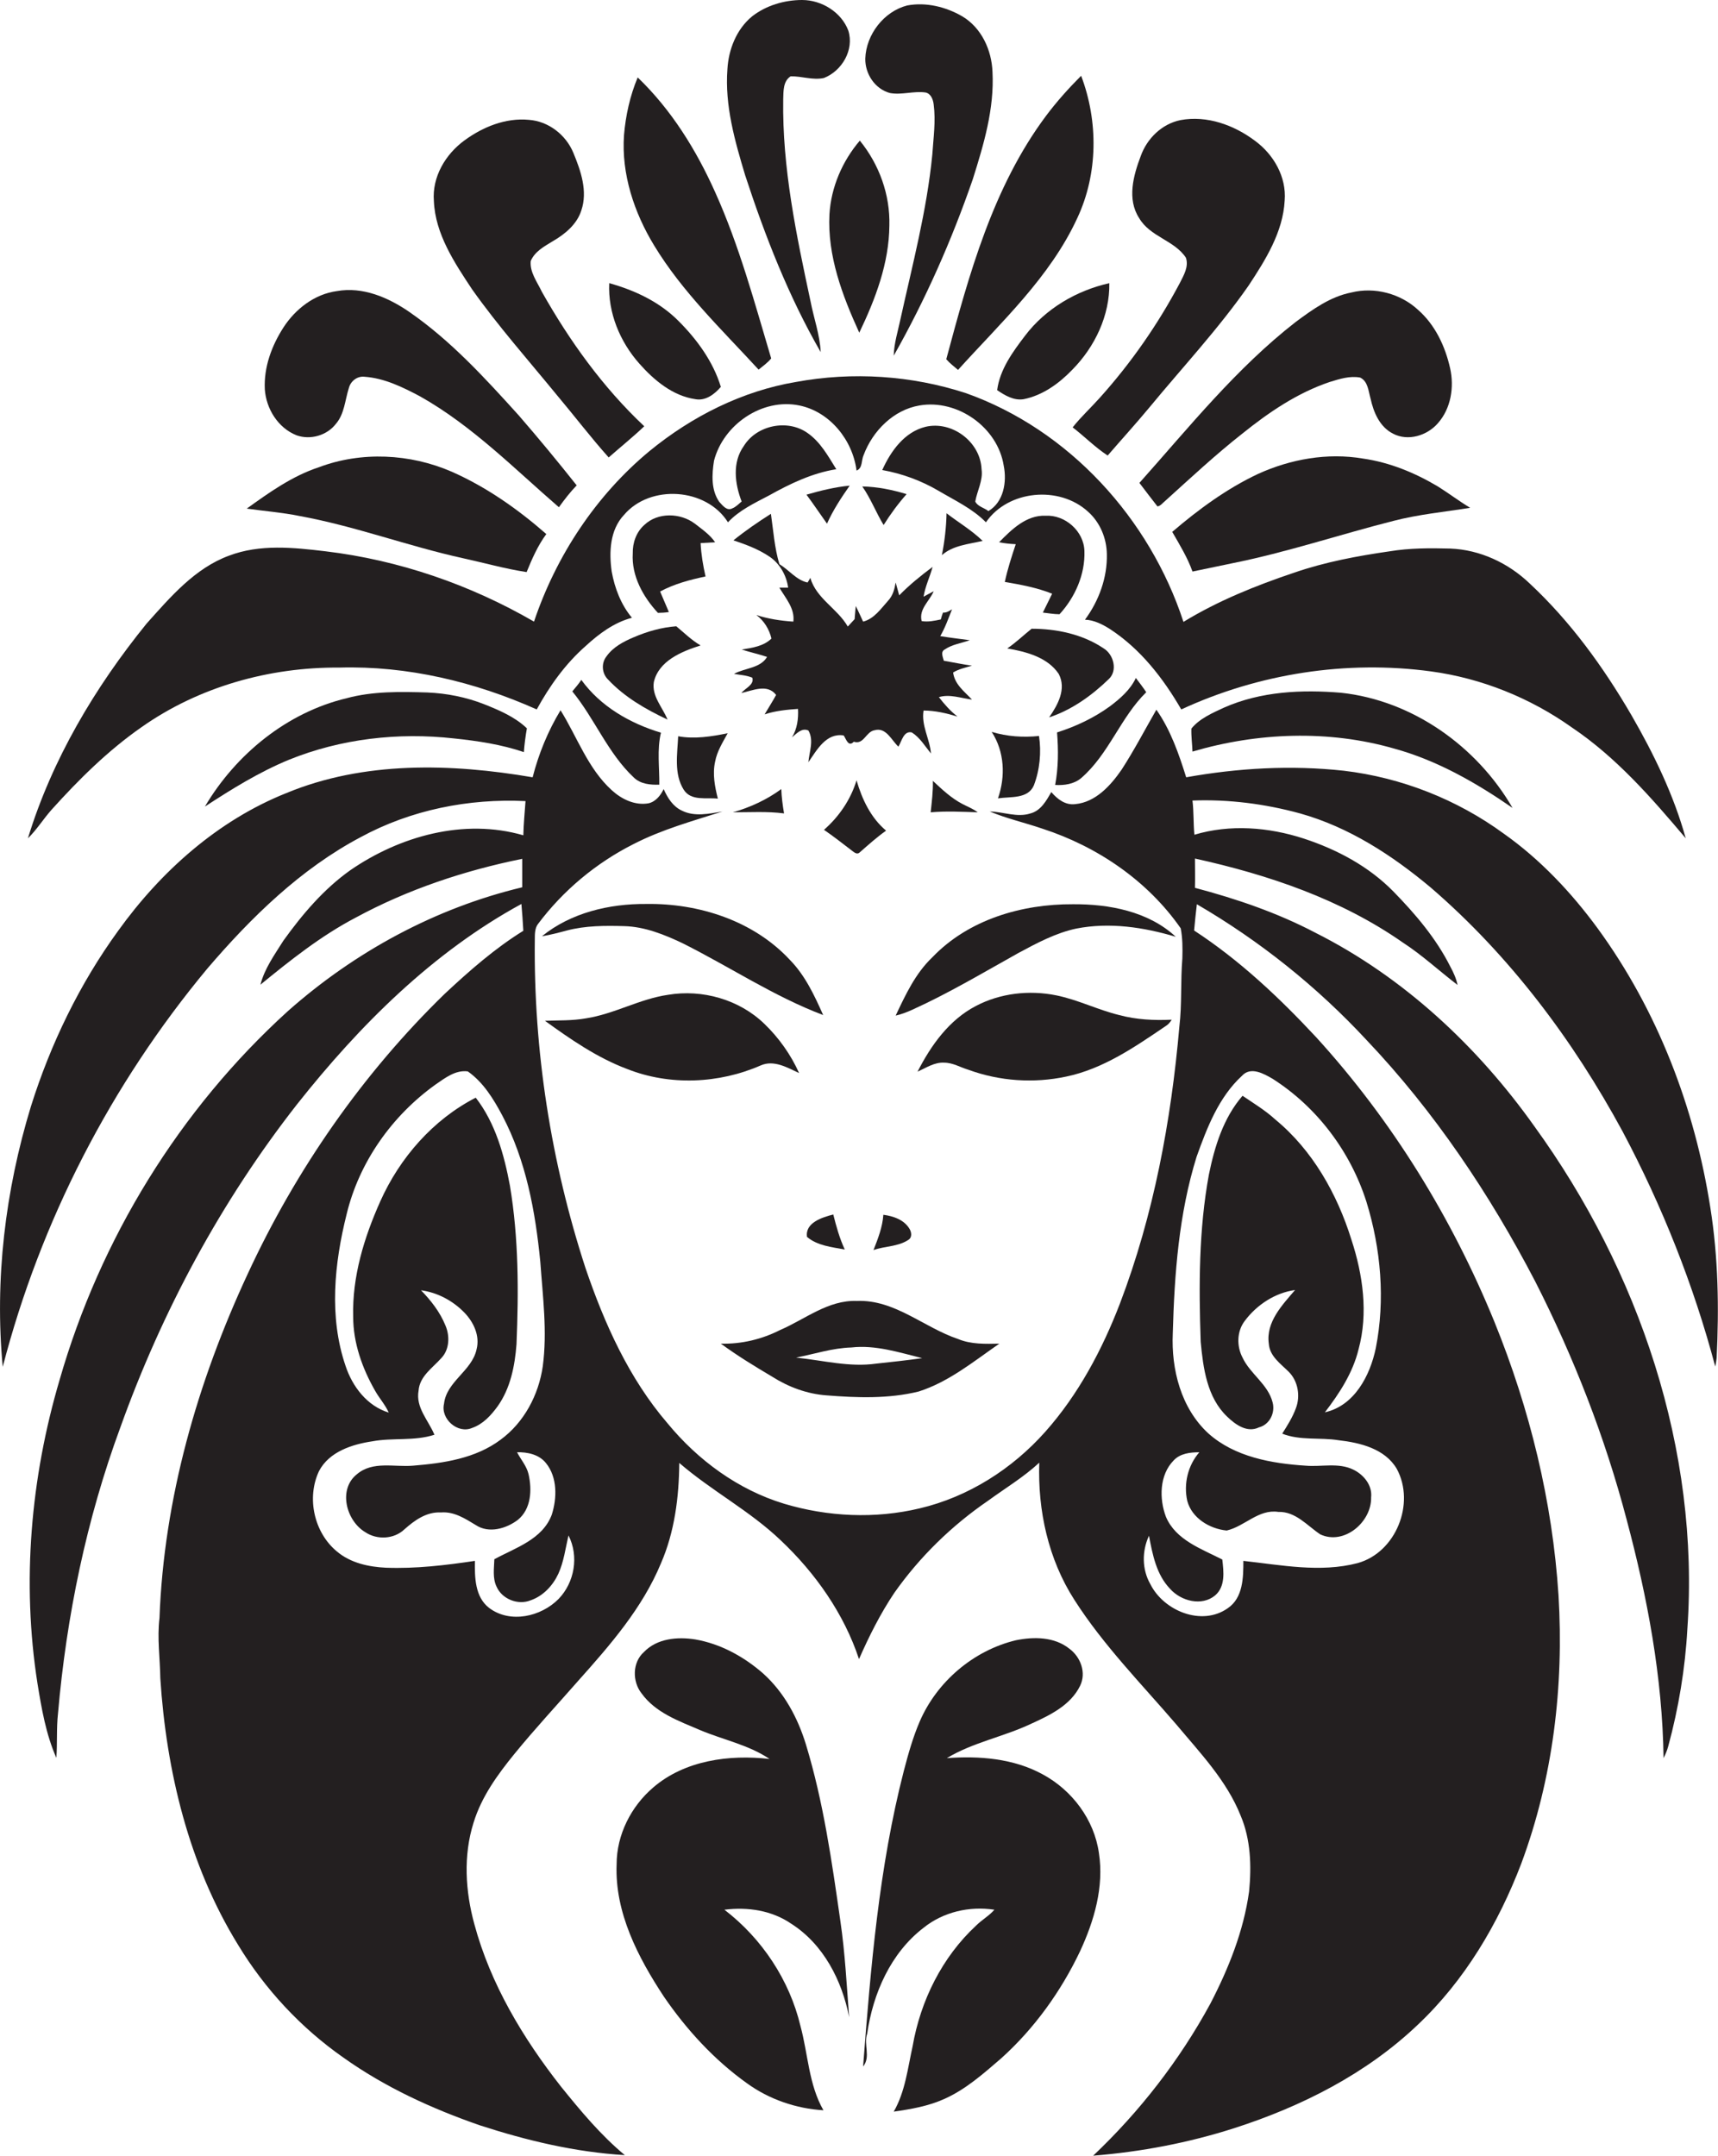
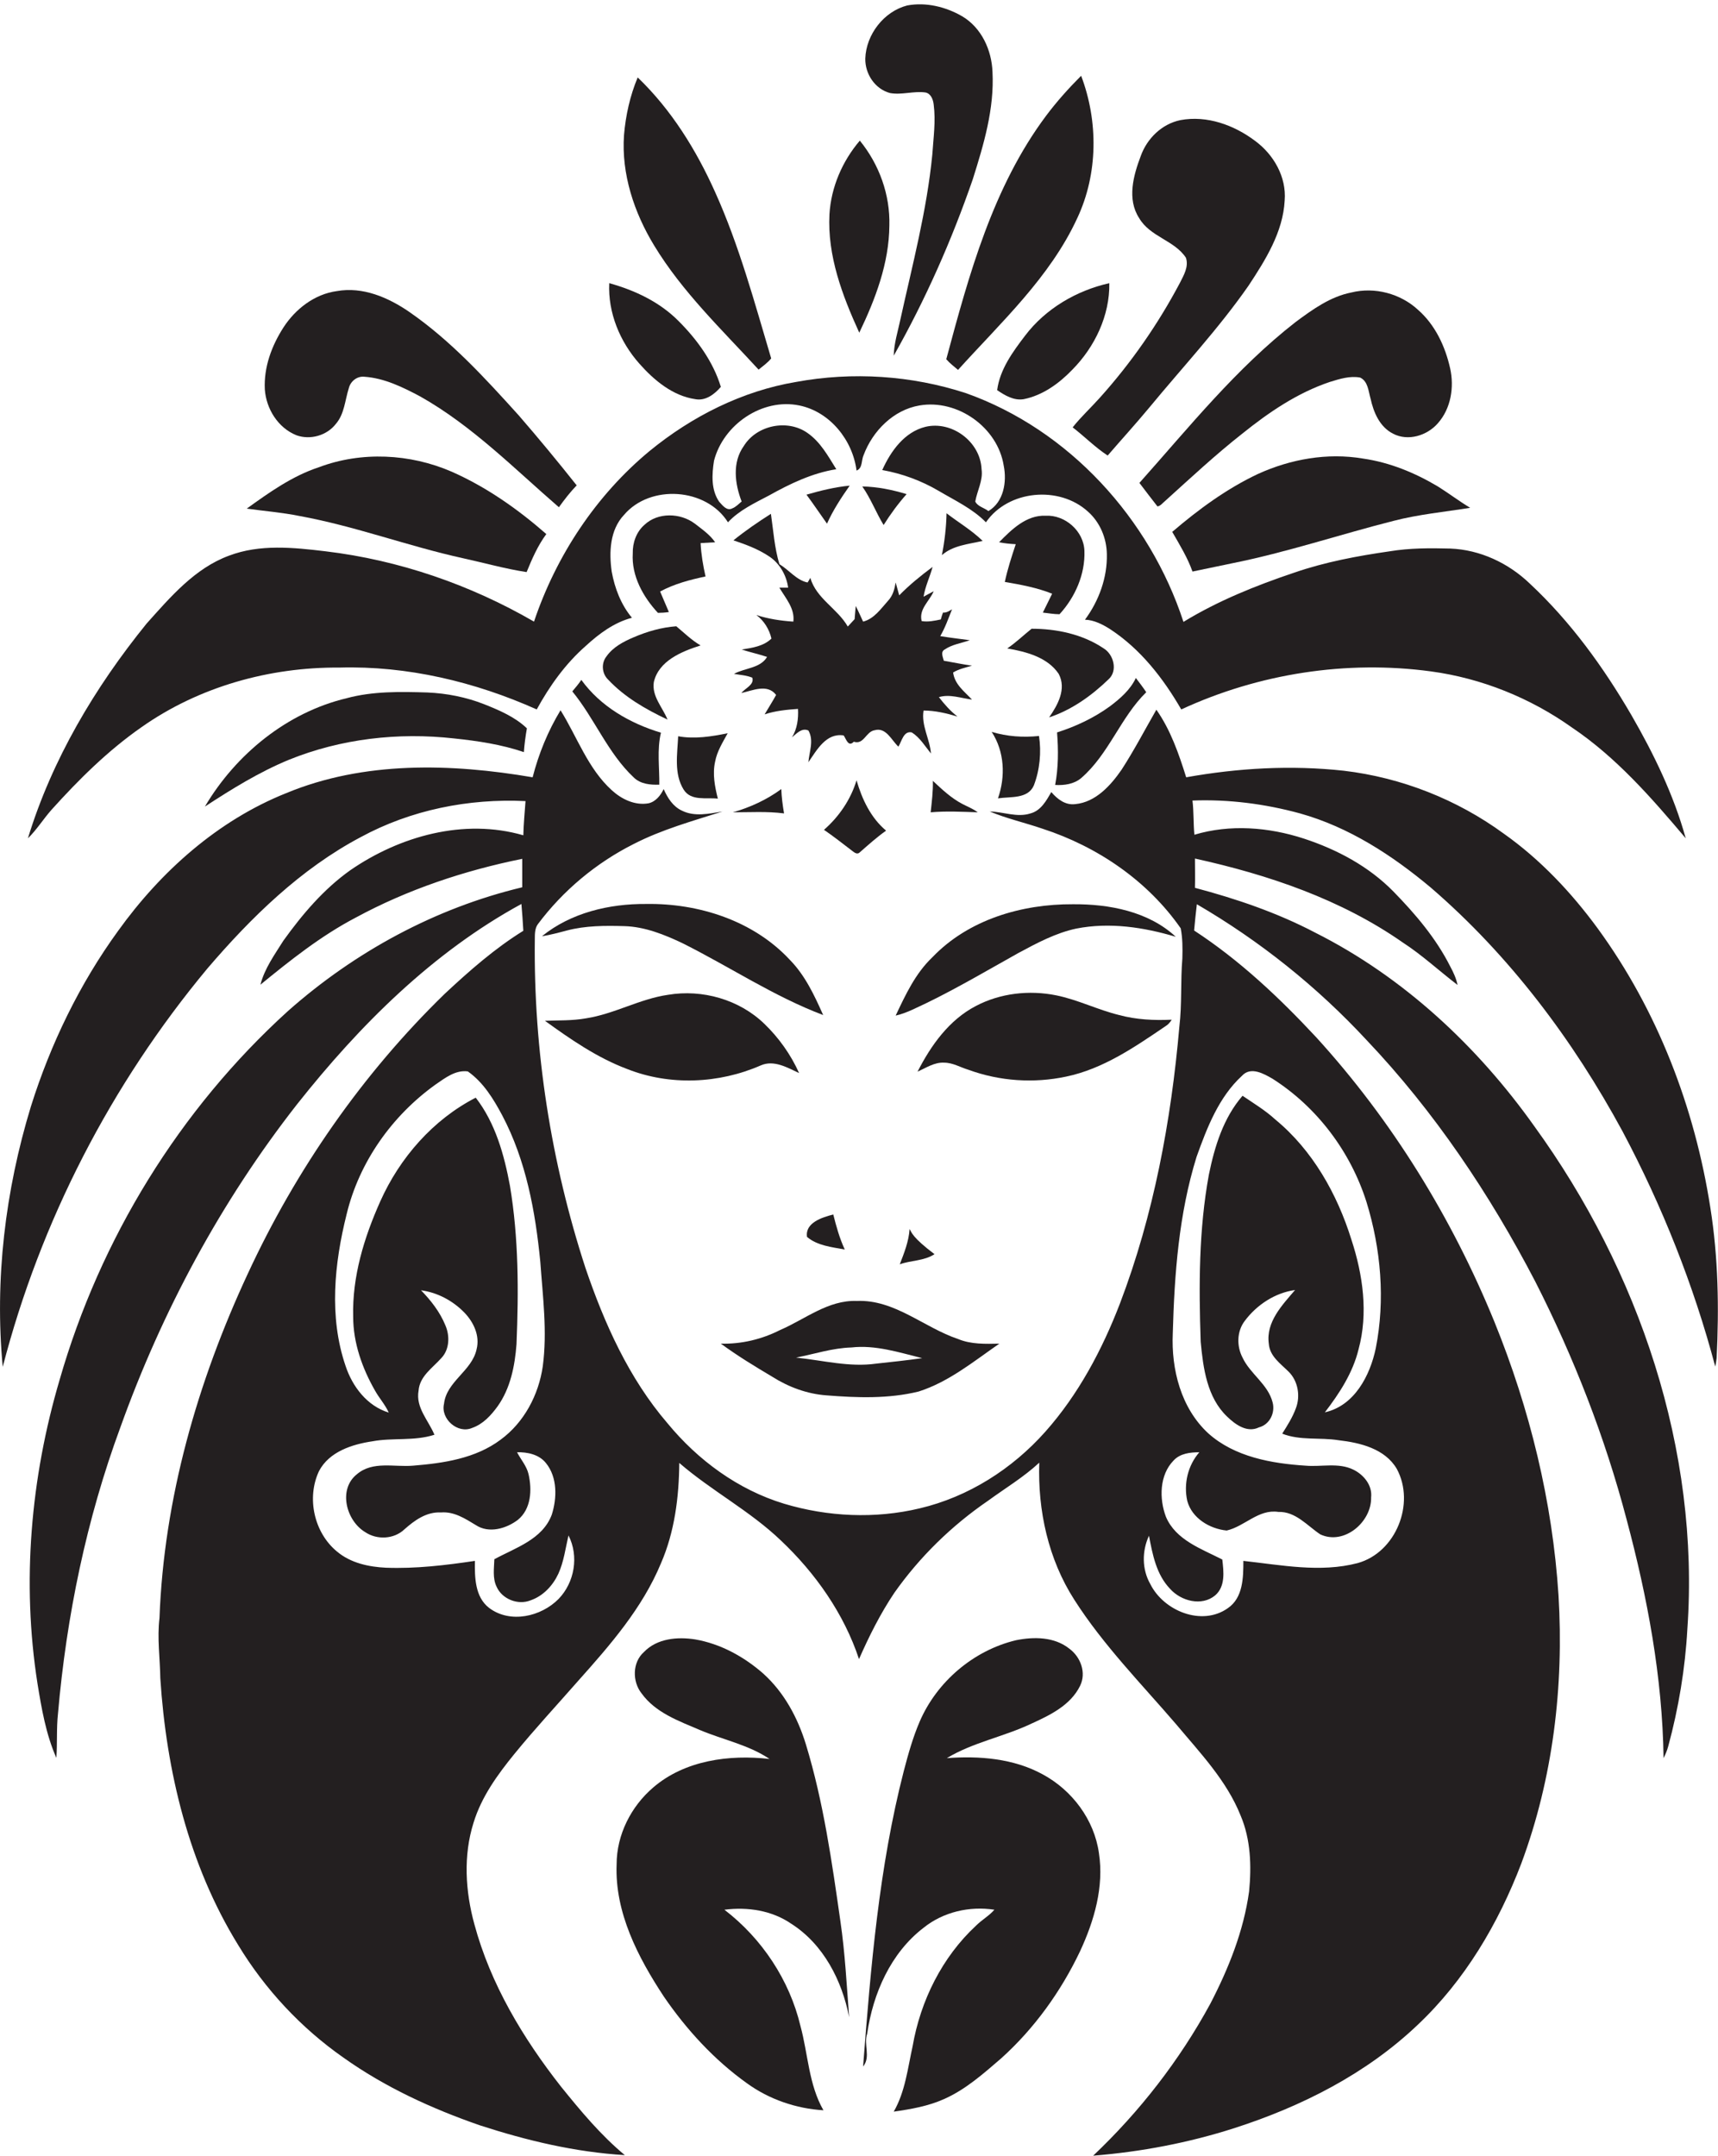
<svg xmlns="http://www.w3.org/2000/svg" version="1.1" id="Layer_1" x="0px" y="0px" viewBox="0 0 628 788" enable-background="new 0 0 628 788" xml:space="preserve">
  <g>
-     <path fill="#231F20" d="M300,128.7c-0.3-6.3-2.5-12.3-3.7-18.5c-5.2-24.3-10.4-48.9-10-73.9c0.1-2.9-0.1-6.6,2.7-8.4   c4.1-0.1,8.1,1.5,12.2,0.6c6.6-2.6,11.1-10.3,8.9-17.3C307.6,4.5,300.4,0,293.2,0c-6.5,0-13.2,2-18.3,6c-5.7,4.7-8.6,12.1-9,19.3   c-1,13.2,2.7,26.2,6.5,38.8C279.7,86.4,288.3,108.4,300,128.7z" />
    <path fill="#231F20" d="M325.3,34c4.3,0.8,8.6-0.8,13-0.2c2,0.4,2.8,2.6,3,4.4c0.8,6.1-0.1,12.2-0.5,18.3   c-2,20.5-7.3,40.4-11.7,60.4c-0.9,4.3-2.3,8.6-2.4,13.1c11.6-20.5,21.2-42.2,28.9-64.5c4-12.7,7.9-25.7,7.2-39.2   c-0.3-8-4-16.1-11-20.3c-6-3.5-13.3-5.3-20.2-4c-8.5,2.2-15,10.6-15.3,19.4C316.2,27,319.8,32.5,325.3,34z" />
    <path fill="#231F20" d="M277.3,135.1c1.6-1.3,3.3-2.5,4.6-4.1c-6.1-20.5-11.7-41.3-20.5-60.8c-6.9-15.4-16-30.1-28.3-41.9   c-2.8,6.7-4.4,13.9-5,21.1c-1,14.2,3.7,28.3,11,40.3C249.4,106.7,263.9,120.5,277.3,135.1z" />
    <path fill="#231F20" d="M350.2,135.2c15.7-17.4,33.6-33.8,43.6-55.5c7.6-16.2,7.7-35.4,1.4-52c-4.6,4.6-8.9,9.4-12.8,14.6   c-19.5,26.1-28.2,58.1-36.5,89C347.2,132.8,348.8,134,350.2,135.2z" />
-     <path fill="#231F20" d="M172.6,105.8c9.5,13.4,20.4,25.7,30.8,38.4c6.4,7.6,12.4,15.5,19.1,23c4.3-3.8,8.8-7.4,13-11.4   c-15.1-14.2-27.3-31.2-37.4-49.1c-1.7-3.6-4.5-7.2-4.1-11.3c1.5-3.5,4.9-5.3,8-7.2c4.5-2.6,8.9-6.2,10.5-11.3   c2.4-7-0.2-14.5-2.9-21c-2.7-6.6-9.1-11.6-16.3-12.1c-8.5-0.8-16.8,2.6-23.5,7.5c-7,5.1-11.9,13.4-11.2,22.2   C159.1,85.5,166.1,96,172.6,105.8z" />
    <path fill="#231F20" d="M433.5,94.2c1.1,3.3-0.8,6.4-2.2,9.2c-8,15.1-17.8,29.2-29.2,41.9c-3.3,3.7-6.9,7-10,10.9   c4.3,3.3,8.2,7.3,12.8,10.3c5-5.8,10.2-11.5,15.1-17.4c12.2-14.8,25.4-28.9,36.4-44.7c6.2-9.4,12.6-19.6,13.2-31.1   c0.7-8.6-4-16.8-10.8-21.8c-7.7-5.8-17.6-9.4-27.3-7.6c-6.8,1.4-12.2,6.7-14.5,13.1c-2.7,7.1-5.1,15.8-0.6,22.7   C420.4,86.6,429.3,87.8,433.5,94.2z" />
    <path fill="#231F20" d="M314.1,121.6c5.9-12.3,10.9-25.4,11-39.2c0.3-11.2-3.7-22.3-10.8-31c-6.4,7.5-10.5,17-11.1,26.9   C302.4,93.5,307.9,108,314.1,121.6z" />
    <path fill="#231F20" d="M374.7,122.7c-4.5,5.9-9.2,12.3-10.2,19.9c2.8,1.9,6.1,3.9,9.7,3.3c7-1.4,13-5.8,17.8-10.8   c8.2-8.3,13.7-19.8,13.5-31.6C393.5,106.2,382.2,112.8,374.7,122.7z" />
    <path fill="#231F20" d="M254.2,145.9c3.7,0.7,7-1.8,9.3-4.5c-2.8-9.2-8.7-17.3-15.4-24c-6.9-7-16-11.3-25.4-13.9   c-0.5,10.8,3.9,21.4,11,29.4C239.1,139,245.9,144.7,254.2,145.9z" />
    <path fill="#231F20" d="M108.4,159.1c5,1.8,11.1,0.1,14.4-4.2c3.1-3.6,3.3-8.6,4.7-13c0.6-2.5,3-4.5,5.7-4.2   c7.3,0.5,14,3.8,20.4,7.2c19,10.7,34.4,26.4,50.7,40.5c2-2.8,4.1-5.5,6.5-8c-6.9-8.7-14-17.3-21.2-25.6   c-12.3-13.6-24.8-27.3-40-37.8c-7.7-5.3-17-9.3-26.5-7.6c-8.1,1.1-15.1,6.5-19.5,13.3c-4.3,6.7-7.2,14.5-6.8,22.6   C97.3,149.4,101.6,156.4,108.4,159.1z" />
    <path fill="#231F20" d="M416.5,176.5c2.2,2.9,4.4,5.8,6.6,8.6c1.2-0.2,1.9-1.3,2.8-2c9.3-8.4,18.4-16.9,28.2-24.6   c9.7-7.8,20.1-14.9,32-18.9c3.6-1.1,7.3-2.3,11.1-1.6c2.9,1.4,3,5,3.8,7.7c1.1,5,3.3,10.3,8.2,12.8c5.5,2.9,12.5,0.7,16.4-3.8   c4.8-5.4,6-13.2,4.5-20c-1.8-8.1-5.5-16-11.8-21.5c-6.4-5.9-15.8-8.4-24.3-6.3c-7.7,1.5-14.2,6.2-20.4,10.8   C451.9,134.6,434.7,156.1,416.5,176.5z" />
    <path fill="#231F20" d="M51.7,265.8c21-14.8,46.8-22,72.4-21.8c24.8-0.7,49.5,5.2,72.1,15.3c4.7-8.6,10.5-16.7,17.9-23.2   c4.9-4.5,10.4-8.6,16.9-10.3c-4-4.8-6.3-10.8-7.4-16.9c-1-7-0.7-15.2,4.5-20.7c9.6-11.3,30.1-9.9,38,2.7c4.1-4.4,9.7-7,15-9.8   c7.7-4.3,15.8-8.2,24.6-9.6c-3-4.8-5.8-10-10.6-13.3c-7.3-5.1-18.5-2.8-23.2,4.8c-4.3,6-3.3,13.8-0.8,20.3c-1.1,0.9-2.1,2-3.4,2.5   c-2,1.1-3.6-1.1-4.8-2.4c-3-4.3-2.7-10-1.9-15c3.4-13.2,17.6-23,31.2-20.2c11.2,2.3,19.5,12.7,20.9,23.8c2.3-0.9,1.7-3.8,2.6-5.7   c3.3-8.8,10.9-16.5,20.4-18.1c13.9-2.4,28.6,8,30.8,22c1.2,5.9,0,13.3-5.6,16.6c-1.5-1.2-4-1.7-4.8-3.5c0.7-4,2.9-7.7,2.3-11.8   c-0.4-10-10.8-17.8-20.5-15.5c-7.7,1.9-12.7,8.9-15.8,15.8c7.3,1.3,14.3,3.9,20.6,7.6c5.9,3.5,12.4,6.5,17.3,11.5   c8.1-11.8,26.8-13.5,37.3-3.9c4.4,3.9,6.8,9.7,6.9,15.5c0.2,8.6-2.9,17.1-8,24c3.3,0.1,6.4,1.7,9.1,3.4c11.2,7.3,19.5,18,26.1,29.4   c28.3-13.1,60.4-18.1,91.3-13.9c18.5,2.5,36.3,9.7,51.5,20.5c16.2,10.9,29.1,25.7,41.6,40.5c-4.4-15.9-11.7-30.9-19.9-45.1   c-10.2-17.5-22.2-34.1-37.1-48c-7.8-7.5-18.2-12.4-29.1-12.8c-7.4-0.2-14.8-0.2-22.1,1c-11.8,1.7-23.6,3.9-34.9,7.8   c-14,4.7-27.9,10.3-40.5,18c-12.3-37.7-41.8-70.2-79.5-83.6c-19.9-6.5-41.5-7.9-62.1-4.1c-19.7,3.3-38.1,12.6-53.5,25.2   c-19.6,16.2-34.2,38.3-42.3,62.4c-23.3-13.5-49.4-22.5-76.2-25.7c-11.7-1.4-24-2.7-35.3,1.6c-12.5,4.6-21.4,15.1-30.1,24.8   c-18.9,23.3-34.6,49.7-43.4,78.5c3.2-3.1,5.6-7,8.6-10.4C28.8,284.9,39.5,274.3,51.7,265.8z" />
    <path fill="#231F20" d="M169.1,204c7.8,1.7,15.5,3.9,23.4,5.1c2-4.9,4.1-9.7,7.2-13.9c-10.4-9.1-21.9-17.2-34.6-22.8   c-15.2-6.6-33-7.5-48.6-1.6c-9.7,3.2-18.1,9.2-26.3,15.1c6.4,0.9,12.9,1.4,19.3,2.7C129.8,192.3,149.1,199.6,169.1,204z" />
    <path fill="#231F20" d="M498.2,167.6c-13-2.2-26.4,0.2-38.3,5.6c-11.5,5.4-21.8,13-31.4,21.2c2.7,4.7,5.6,9.4,7.4,14.5   c4.8-1,9.6-2,14.4-3c20-4,39.3-10.5,59-15.5c9.2-2.4,18.8-3.3,28.1-4.8c-4-2.4-7.8-5.3-11.8-7.8C517.2,172.8,508,169,498.2,167.6z" />
    <path fill="#231F20" d="M310.6,177.5c-5.3,0.5-10.6,1.8-15.8,3.3c2.6,3.5,5,7.1,7.5,10.6C304.5,186.5,307.5,181.9,310.6,177.5z" />
    <path fill="#231F20" d="M331.4,180.6c-5.3-1.6-10.7-2.7-16.2-2.8c3.1,4.4,5,9.5,7.8,14.1C325.5,187.9,328.3,184.1,331.4,180.6z" />
    <path fill="#231F20" d="M281.8,187.8c-4.7,3-9.4,6.2-13.7,9.7c4.5,1.5,9.1,3.2,13.1,5.9c3.8,2.5,6.3,6.9,6.9,11.4   c-0.8,0-2.4,0-3.2,0c2.3,3.9,5.7,7.6,5.1,12.4c-4.6-0.3-9.2-1-13.5-2.4c2.8,2.1,4.7,5.2,5.5,8.6c-2.9,2.8-7,3.4-10.9,4   c3.1,1,6.3,1.7,9.3,2.7c-2.5,4.2-8.1,4-12.1,6.2c2.2,0.4,4.6,0.5,6.7,1.4c0.8,2.6-2.6,3.8-4,5.6c4.1-0.9,9.5-3.5,12.7,0.7   c-1.3,2.4-2.8,4.7-4.2,7.1c3.9-1.3,8-1.7,12.2-2c0.2,3.6-0.3,7.3-2.2,10.4c1.7-1.4,3.6-3.6,6-2.5c2.1,3.6,0.3,7.8,0,11.6   c3.1-4.5,6.5-10.8,12.9-9.8c0.9,1.3,1.7,4.4,3.7,2.3c3.7,1.2,4.4-3.7,7.6-4.2c4.2-1.2,6.2,3.7,8.7,6c1.2-1.9,1.9-5.9,4.9-5.2   c3,1.9,4.8,5,7,7.7c-0.4-5.3-3.6-10.2-2.7-15.7c4.2,0,8.4,1,12.4,2.2c-2.6-2-4.8-4.5-6.8-7.1c4-1.2,8.1,0.4,12.1,0.9   c-2.8-3-6.3-5.5-6.9-9.9c2.1-1.3,4.6-1.8,6.9-2.5c-3.5-0.5-6.9-1.2-10.3-1.8c-0.3-1.3-1.3-3.2,0.3-4.1c2.8-1.9,6.1-2.3,9.2-3.4   c-3.6-0.5-7.2-0.9-10.8-1.5c1.8-3.1,3-6.5,4.3-9.8c-1,0.6-2,1.3-3.3,1.2c-0.3,0.8-0.6,1.7-0.8,2.5c-2.3,0.5-4.7,1-7,0.6   c-1.1-4.4,2.9-7.3,4.4-10.9c-1.2,0.6-2.4,1.3-3.7,2c0.6-3.8,2.3-7.2,3.3-10.9c-4.3,3.2-8.5,6.6-12.2,10.4c-0.4-1.6-0.9-3.1-1.3-4.7   c-0.4,2.4-1,4.8-2.8,6.7c-2.6,2.9-5.1,6.6-9.1,7.6c-0.9-1.9-1.7-3.8-2.7-5.7c-0.1,1.6-0.3,3.2-0.4,4.8c-0.8,0.9-1.7,1.8-2.5,2.7   c-3.8-6.6-11.5-10.2-13.7-17.8c-0.2,0.4-0.7,1.3-1,1.7c-4-0.8-6.8-4.6-10.3-6.7C283.1,200.2,282.7,194,281.8,187.8z" />
    <path fill="#231F20" d="M254,191.4c-5.3-4-13.5-4.2-18.4,0.4c-3,2.6-4.4,6.6-4.3,10.5c-0.5,8.2,3.8,15.9,9.2,21.7   c1.3,0,2.7-0.1,4-0.3c-1.1-2.5-2.1-5-3.2-7.5c5.2-2.8,10.9-4.3,16.6-5.5c-0.9-4-1.6-8.1-1.8-12.2c1.7-0.1,3.5-0.2,5.3-0.3   C259.6,195.5,256.7,193.5,254,191.4z" />
    <path fill="#231F20" d="M346,187.6c-0.1,5.1-0.7,10.2-1.7,15.3c4.1-3.6,9.8-4,14.9-5.2C355.2,193.8,350.4,191,346,187.6z" />
    <path fill="#231F20" d="M387.3,224.5c5.7-6.2,9.4-14.6,9.1-23.1c-0.2-7.3-7.1-13.3-14.2-12.9c-7-0.3-12.4,5-17,9.7   c2,0.4,4,0.6,6.1,0.7c-1.5,4.5-3,9.1-4,13.8c5.9,1,11.8,2.1,17.3,4.3c-1.1,2.3-2.3,4.6-3.4,6.9   C383.2,224.1,385.2,224.5,387.3,224.5z" />
    <path fill="#231F20" d="M256.1,235.9c-3.3-1.9-6-4.6-8.9-7c-5.4,0.4-10.6,1.9-15.5,4c-3.8,1.6-7.6,3.6-10,7c-2,2.5-1.7,6.3,0.6,8.5   c6,6.4,13.8,10.9,21.7,14.6c-1.8-4.5-5.8-8.5-5-13.7C240.8,241.5,249.2,238.1,256.1,235.9z" />
    <path fill="#231F20" d="M405.2,248.3c3.5-3.1,1.9-9.2-1.9-11.4c-7.6-5.1-17.1-7.1-26.2-7.1c-3,2.4-5.8,5.1-8.9,7.2   c6.9,1.2,14.7,3.2,18.8,9.3c2.9,5.5-0.3,11.3-3.5,15.9C391.7,259.5,399,254.3,405.2,248.3z" />
    <path fill="#231F20" d="M212.5,248.5c-1,1.5-2.2,2.9-3.3,4.2c8.2,10,13,22.6,22.5,31.5c2.5,2.4,6,2.7,9.3,2.6   c0.1-6.3-0.9-12.7,0.6-19C230.3,264.4,219.5,258.2,212.5,248.5z" />
    <path fill="#231F20" d="M395.2,284.4c10.1-8.7,14.4-22.2,23.8-31.4c-1.2-1.8-2.5-3.5-3.8-5.2c-2,4.3-5.7,7.5-9.4,10.3   c-5.9,4.3-12.5,7.4-19.4,9.6c0.5,6.4,0.5,12.9-0.7,19.2C389,287.1,392.6,286.6,395.2,284.4z" />
    <path fill="#231F20" d="M126.7,255.2c-21.8,5.2-40.5,20.5-51.8,39.6c9.8-6.4,19.8-12.6,30.7-17.1c19-7.7,40-10.1,60.4-7.8   c8.6,0.9,17.3,2.2,25.5,5c0.2-2.9,0.6-5.8,1.1-8.7c-4.4-4.2-10.1-6.6-15.6-8.8c-6.6-2.6-13.7-4-20.8-4.3   C146.4,252.8,136.3,252.6,126.7,255.2z" />
-     <path fill="#231F20" d="M447.5,258.6c-4.3,2-9,4-12,7.7c-0.1,2.8,0.3,5.6,0.4,8.4c23.8-7,49.7-8,73.7-1.1   c15.7,4.3,30,12.5,43.3,21.7c-13-22.5-36.6-39.3-62.7-42.1C475.8,252,460.9,252.7,447.5,258.6z" />
    <path fill="#231F20" d="M625.2,441.4c-5.7-36.6-19.3-72.1-41.2-102.1c-9.6-13.1-21-25.2-34.3-34.6c-17.1-12.5-37.4-20.5-58.5-23   c-19.2-2.1-38.6-1-57.6,2.4c-2.7-8.6-5.7-17.3-10.9-24.7c-4.2,7.3-8.1,14.8-12.7,21.9c-4,5.8-9.5,11.9-16.9,12.6   c-3.6,0.5-6.6-1.8-8.8-4.4c-1.8,3.1-3.8,6.8-7.6,7.8c-4.9,1.6-9.9-0.6-14.9-0.7c6.2,2.6,12.9,4.1,19.3,6.3   c20,6.5,38.4,19,50.5,36.4c0.7,3.6,0.7,7.3,0.6,11c-0.7,8.3-0.1,16.7-1.1,25c-3,34.4-9.4,68.8-21.7,101.1   c-6.5,16.9-15.2,33.3-27.3,46.9c-12.1,13.6-28.1,23.8-45.9,28c-16.3,3.9-33.6,3.1-49.6-1.7c-16.8-5.1-31.5-15.9-42.6-29.4   c-14.1-16.4-23.1-36.5-30-56.8c-12.6-38.7-19-79.5-18.5-120.2c0-1.8,0-3.9,1.1-5.4c9.2-12.3,21.3-22.4,35-29.3   c10.3-5.3,21.5-8.4,32.5-11.9c-4.9,0.8-10.2,2-14.8-0.3c-3.3-1.5-5.3-4.7-6.7-7.9c-1.1,2.3-2.9,4.6-5.5,5.2   c-5,0.9-9.9-1.5-13.5-4.8c-8.7-7.9-12.6-19.4-18.7-29.2c-4.6,7.6-8,15.9-10.2,24.5c-29.8-5.1-61.7-6-90.1,5.8   c-25,10-45.8,28.6-61.4,50.3c-14.1,19.4-24.7,41.3-31.9,64.2C1.9,435.2-2,467.7,1,499.6c13.8-53.3,39.6-103.3,74.8-145.6   c16-18.7,34.1-36.4,56-48c18.4-10,39.5-14.2,60.3-13.2c-0.3,4.2-0.7,8.3-0.8,12.5c-21.7-6.3-45.2,0.3-63.3,12.8   c-9.7,6.9-17.5,16.1-24.4,25.7c-3.2,5.1-6.9,10.2-8.4,16.1c11-9,22.2-17.9,34.8-24.5c19-10.3,39.7-17.2,60.9-21.5c0,3.5,0,7,0,10.4   c-31.8,7.6-61.2,23.6-85.6,45.2c-39.7,36-68.7,83.3-83.5,134.8c-10.6,35.9-13.9,74-8.1,111c1.5,9.2,3.1,18.6,6.9,27.2   c0.4-5.4,0-10.8,0.6-16.2c3.1-35.6,10.4-71,22.8-104.6c15.2-42.4,36.8-82.6,64.6-118.1c22.8-28.8,49.5-55.5,82-73.2   c0.3,3.3,0.5,6.5,0.7,9.8c-10.5,6.5-19.8,14.7-28.8,23.1c-30,29.2-54.3,64.2-71.9,102.2C72.2,505,59.9,547.8,58.3,591.4   c-0.9,7.3,0.2,14.7,0.3,22c2.2,33.9,10.4,68.2,28.4,97.4c9.8,16.2,23,30.4,38.6,41.3c15.2,10.8,32.2,18.6,49.8,24.7   c17.2,5.6,34.9,9.8,53,10.9c-8.8-7.3-16.1-16.1-23.3-25c-13.9-17.7-25.8-37.5-31.7-59.4c-3.3-12-4.1-25.1-0.3-37.1   c2.9-9.5,8.8-17.6,14.9-25.1c7.5-9.2,15.5-17.8,23.3-26.7c11.7-13.1,23.5-26.6,30.3-43c5-11.5,6.6-24.2,6.7-36.7   c11.8,10.2,25.8,17.5,37.1,28.3c12.7,12,23.1,26.8,28.6,43.4c3.7-8.4,7.8-16.6,12.9-24.2c9.3-13.2,21-24.6,34.3-33.7   c6.3-4.6,13-8.6,18.7-13.9c-0.6,17.5,3.3,35.3,12.8,50.1c10.6,16.6,24.5,30.7,37.3,45.6c8.7,10.4,18.4,20.5,23.5,33.3   c3.7,8.7,4,18.4,3.1,27.7c-2,14.5-7.5,28.2-14.2,41.1c-11.2,20.6-25.8,39.4-42.8,55.5c17.5-1.4,34.9-4.7,51.7-10.1   c24.5-7.9,48.1-19.8,66.9-37.7c17.2-16.2,29.5-37,37.9-59c11.6-31.2,15.6-64.8,13.6-98c-2.2-34.3-10.5-68.1-23.4-99.9   c-15.5-38-37.4-73.6-65.1-104c-13.5-14.5-28-28.2-44.7-39.1c0.3-3.2,0.6-6.4,1-9.6c23,13.4,43.9,30.1,62,49.6   c24.8,26.1,45.1,56.4,61.7,88.3c14.1,27.7,25.5,56.9,33.4,87c7.6,28.4,13.1,57.7,13.5,87.2c0.7-1.4,1.3-2.8,1.7-4.3   c3.8-14,6.2-28.4,7-42.9c4.6-65.4-17.7-131-55.9-183.7c-20.8-29.3-47.9-54.6-80.1-70.8c-13.9-7.3-28.9-12.4-44-16.4   c0.1-3.6,0-7.1,0-10.7c26.8,5.9,53.4,14.9,76,30.7c7.1,4.6,13.3,10.4,20,15.5c-0.5-2.4-1.5-4.6-2.7-6.8   c-5.2-10.3-12.7-19.1-20.7-27.3c-9-9.2-20.6-15.4-32.8-19.4c-12.9-4.2-27-5.3-40-1.4c-0.4-4.2-0.2-8.4-0.7-12.5   c13.2-0.5,26.5,1.2,39.3,4.7c17.9,5,33.7,15.3,47.8,27.1c28.8,24.8,52,55.7,70.1,89.1c14.5,27.3,26,56.2,33.9,86   c0.2-1,0.4-2.1,0.5-3.1C628.4,478,628.1,459.6,625.2,441.4z M204.2,584.4c-6.4,6.5-17.7,9.1-25.4,3.3c-5.2-4-5.3-11.2-5.2-17.2   c-10.7,1.6-21.6,2.9-32.5,2.5c-6.3-0.3-12.9-1.7-17.9-5.9c-8.4-6.9-11.2-19.6-6.6-29.4c3.7-7.1,12.1-9.8,19.5-10.9   c7.5-1.4,15.3,0,22.7-2.4c-2.2-5.3-6.9-9.9-5.8-16.1c0.4-5.3,5.1-8.3,8.3-11.9c3-3.1,3.2-8.1,1.5-12c-2-4.9-5.3-9.1-8.9-12.8   c6,0.8,11.6,3.8,15.8,8.1c3.4,3.5,5.8,8.5,4.5,13.5c-1.7,7.9-11,11.7-11.9,19.9c-1.3,5.5,5,11.1,10.3,8.8c4-1.4,6.9-4.6,9.3-7.9   c4.7-6.6,6.3-14.8,6.9-22.7c0.8-19.3,0.8-38.8-2.4-57.9c-2.1-11.3-5.3-22.9-12.5-32.2c-15.6,8-27.8,22-34.9,37.9   c-5.9,13.2-10.3,27.5-9.9,42.2c0,9.5,3.3,18.8,8,27c1.5,2.7,3.7,5.1,5,8c-7.9-2.4-13.3-9.5-15.8-17.1c-6.1-17.9-4.1-37.4,0.4-55.4   c4.6-19.1,16.6-36,32.5-47.4c3.5-2.4,7.3-5.4,11.8-4.8c5.7,4,9.4,10.1,12.6,16.1c8.7,16.5,12.1,35.1,13.9,53.5   c0.9,12.7,2.6,25.5,0.9,38.2c-1.5,10.4-6.8,20.5-15.4,26.8c-9.2,6.9-20.9,8.6-32,9.5c-6.9,0.6-14.7-1.8-20.5,3.1   c-7,5.5-4,17,3,21.2c4.3,2.9,10.5,2.6,14.3-1c3.7-3.3,8.1-6.5,13.4-6.2c4.8-0.4,8.9,2.3,12.7,4.6c4.8,3.2,11.2,1.3,15.4-1.9   c4.9-4,5.2-11,3.9-16.7c-0.7-3-2.8-5.3-4.2-8c3.8-0.1,8.1,0.8,10.6,4c4.2,5.2,4,12.8,2.1,18.8c-3.4,9.1-13.3,12.1-21,16.3   c-0.1,3.3-0.7,6.9,0.8,10c2,4.6,7.9,6.9,12.5,5c4.6-1.6,8.1-5.4,10.1-9.7c2-4.4,2.6-9.3,3.7-14C211.7,568.8,210,578.4,204.2,584.4z    M437.4,422.8c3.8-10.6,8.1-21.8,16.6-29.6c3.2-3.5,7.9-0.8,11.2,1.1c16.3,10.4,28.5,26.7,34.3,45c5.3,17.2,6.9,35.8,3.4,53.5   c-2.1,10-7.8,21-18.6,23.4c5.3-6.9,10.2-14.4,12.3-23c3.6-13.2,1.6-27.3-2.6-40.1c-5.2-16.7-14.2-32.7-27.8-43.9   c-3.7-3.4-7.9-5.9-12-8.7c-7,8.1-10.2,18.5-12.3,28.8c-3.7,20.1-3.7,40.7-3,61.1c0.9,9.6,2.3,20.4,9.7,27.4c3,2.9,7.3,6,11.6,3.9   c3.9-1,6-5.3,5-9.1c-1.7-6.7-8.2-10.4-11-16.4c-2.2-4.2-2.1-9.6,0.8-13.4c4.4-5.9,11.1-10.3,18.4-11.3c-4.7,5.5-10.7,11.7-9.6,19.6   c0.3,4.6,4.3,7.3,7.3,10.3c3.4,3.4,4.3,8.9,2.6,13.3c-1.2,3.3-3.1,6.3-5,9.3c6.6,2.6,13.8,1.3,20.6,2.4c7.9,0.9,17,3.1,21.3,10.5   c6.8,12.6-0.3,30.5-14.3,34.4c-13.7,3.6-28,0.7-41.8-0.8c0,6.1-0.1,13.5-5.7,17.3c-9.5,6.7-23.4,1-28.3-8.8   c-3.1-5.4-3.1-12.1-0.5-17.7c1.3,6.9,2.7,14.2,7.7,19.4c4,4.5,11.6,6.5,16.5,2.4c3.8-3.3,3.1-8.7,2.6-13.1   c-7.6-3.9-17-7.1-20.6-15.6c-2.5-6.6-2.4-15.3,2.8-20.6c2.4-2.6,6.1-3,9.4-3c-4.2,4.8-5.8,11.6-4.4,17.8   c1.7,6.3,8.2,10.2,14.4,10.8c6.6-1.5,11.6-7.9,18.9-6.8c6.3-0.2,10.5,5,15.3,8.2c8.7,4.1,18.8-4.5,18.6-13.5   c0.5-4.5-2.8-8.4-6.6-10.2c-5.4-2.6-11.6-0.9-17.3-1.4c-12.5-0.8-26-3.2-35.6-11.8c-10-9.2-13.6-23.4-13-36.6   C429.3,465.7,430.9,443.7,437.4,422.8z" />
    <path fill="#231F20" d="M377.9,287.1c2.2-5.7,2.8-12.2,1.9-18.1c-5.8,0.6-11.7,0.2-17.3-1.5c4.7,7.2,5.1,16.3,2.3,24.3   C369.4,291.1,375.7,292.1,377.9,287.1z" />
    <path fill="#231F20" d="M266,268c-5.9,1.2-12.1,2.2-18.1,1.1c-0.3,6.5-1.6,13.7,2,19.5c2.7,4.3,8.3,2.8,12.5,3.3   c-1.1-4.4-2-9-1-13.5C262.1,274.6,264.2,271.3,266,268z" />
    <path fill="#231F20" d="M314.2,311.6c3.2-2.8,6.3-5.6,9.7-8c-5.6-4.7-8.8-11.5-10.8-18.4c-2.1,7-6.4,13.3-11.9,18.1   c3.5,2.4,6.8,5,10.2,7.6C312.1,311.4,313.2,312.5,314.2,311.6z" />
    <path fill="#231F20" d="M341,285.4c0.1,3.9-0.4,7.7-0.8,11.5c5.7-0.5,11.5-0.2,17.2,0c-1.7-1.3-3.8-2.1-5.7-3.1   C347.7,291.7,344.3,288.5,341,285.4z" />
    <path fill="#231F20" d="M286.6,297.3c-0.5-3-0.9-5.9-1-8.9c-5.3,3.9-11.4,6.7-17.7,8.5C274.1,296.9,280.4,296.5,286.6,297.3z" />
    <path fill="#231F20" d="M198.1,342.2c3.1-0.5,6.1-1.3,9.1-2.1c6.8-1.8,14-1.8,21-1.6c7.5,0.2,14.7,3.1,21.4,6.3   c17.2,8.6,33.3,19.4,51.3,26.2c-3.2-7.2-6.6-14.5-12.2-20.2c-13.3-14.3-33.3-20.7-52.5-20.4C222.7,330.3,208.7,333.6,198.1,342.2z" />
    <path fill="#231F20" d="M392.2,330.5c-18.7-0.1-38.2,5.6-51.4,19.4c-6.2,5.9-9.8,13.7-13.4,21.3c4-0.9,7.6-2.9,11.3-4.6   c11.5-5.6,22.5-12.1,33.6-18.3c6.7-3.6,13.6-7.3,21.1-8.9c12.2-2.4,24.7-0.5,36.4,3C419.8,333.1,405.4,330.4,392.2,330.5z" />
    <path fill="#231F20" d="M278.1,389.4c4.8-2.1,9.7,0.8,14,2.8c-3-6.7-7.4-12.9-12.7-18c-9.2-8.9-22.7-12.7-35.2-10.6   c-10.4,1.5-19.6,7-30,8.6c-5,0.9-10,0.7-15,0.9c9.4,6.8,19.1,13.5,30,17.6C244.8,396.9,262.8,396.1,278.1,389.4z" />
    <path fill="#231F20" d="M389.7,393.5c13.5-2.8,25.1-10.8,36.3-18.4c1-0.6,1.7-1.4,2.3-2.4c-6.4,0.3-12.9,0-19.2-1.7   c-7.8-1.9-15.1-5.6-23-7.2c-9.9-2-20.5-0.8-29.4,3.9c-9.8,5.1-16.4,14.4-21.3,24c3.1-1.4,6.2-3.5,9.7-3.3c3.2,0,5.9,1.7,8.9,2.6   C365.5,395.2,377.9,396,389.7,393.5z" />
    <path fill="#231F20" d="M295,452.1c3.8,3.2,9,3.7,13.8,4.6c-1.9-4.1-3.1-8.4-4.2-12.8C300.6,444.9,294.2,446.9,295,452.1z" />
-     <path fill="#231F20" d="M332.5,449.2c-2-3.4-5.9-4.7-9.6-5.2c-0.3,4.5-2,8.8-3.6,12.9c4.2-1.5,8.9-1.2,12.7-3.7   C333.5,452.3,333.2,450.4,332.5,449.2z" />
+     <path fill="#231F20" d="M332.5,449.2c-0.3,4.5-2,8.8-3.6,12.9c4.2-1.5,8.9-1.2,12.7-3.7   C333.5,452.3,333.2,450.4,332.5,449.2z" />
    <path fill="#231F20" d="M302.1,510c11.2,0.9,22.7,1.3,33.7-1.4c11-3.5,20.1-11,29.5-17.5c-5.1,0.1-10.3,0.3-15.1-1.7   c-12.5-4.2-23.2-14.5-37-13.9c-10.5-0.4-18.9,6.7-28,10.6c-6.7,3.4-14.1,5.2-21.7,5c6,4.4,12.4,8.3,18.8,12.1   C288.3,507,295.1,509.5,302.1,510z M311.2,492.5c8.8-1,17.4,1.8,25.9,3.9c-5.6,0.8-11.2,1.4-16.8,2c-9.8,1.4-19.5-1.2-29.3-2.2   C297.7,494.9,304.3,492.7,311.2,492.5z" />
    <path fill="#231F20" d="M289.2,703.1c11.8,7.5,18.6,20.8,21.2,34.2c-0.9-11.7-1.5-23.5-3.2-35.1c-3.1-21.7-6.2-43.6-12.6-64.6   c-3-9.8-8-19.1-15.7-26c-7-6.1-15.5-10.8-24.8-12.4c-6.4-1-13.9-0.4-18.7,4.6c-4.3,3.8-4.3,10.8-0.9,15.1   c5.1,7.1,13.6,10.1,21.3,13.4c8.5,3.6,17.8,5.4,25.5,10.6c-14.7-1.7-31,0.5-42.5,10.4c-8.1,6.9-13.4,17.3-13.4,28.1   c-0.7,17.6,7.8,34,17.3,48.4c8.3,12.1,18.4,23.1,30.3,31.6c8.1,5.9,18,9.3,28,9.9c-5.4-9.4-5.6-20.5-8.4-30.8   c-4-16.8-14.1-32-27.8-42.5C273.4,696.9,282.2,698.3,289.2,703.1z" />
    <path fill="#231F20" d="M401.7,677.3c-1.7-12.2-9.8-23-20.6-28.8c-10.6-5.8-23.2-6.8-35-5.9c9.6-5.8,20.8-7.8,30.9-12.6   c6.8-3.1,14.3-6.7,17.8-13.8c2.4-4.8,0.2-10.6-3.9-13.6c-5.5-4.4-13-4.4-19.5-3.1c-15.5,3.7-28.9,15.1-35.2,29.7   c-2.5,5.8-4.2,11.9-5.8,18c-9.1,35.3-12.1,71.8-14.9,108.1c2.9-3.5,0.1-8.1,1.5-12c2.1-14.7,8.6-29.5,20.6-38.7   c7.2-5.8,16.8-8,25.9-6.6c-1.9,2.2-4.6,3.7-6.7,5.8c-12.4,11.5-20.3,27.4-23.2,44.1c-1.8,8.1-2.7,16.6-6.9,23.9   c6.3-0.9,12.6-2,18.4-4.6c7.9-3.5,14.4-9.3,20.9-14.9c12.1-10.9,21.8-24.4,28.8-39.1C400,702,403.6,689.6,401.7,677.3z" />
  </g>
</svg>